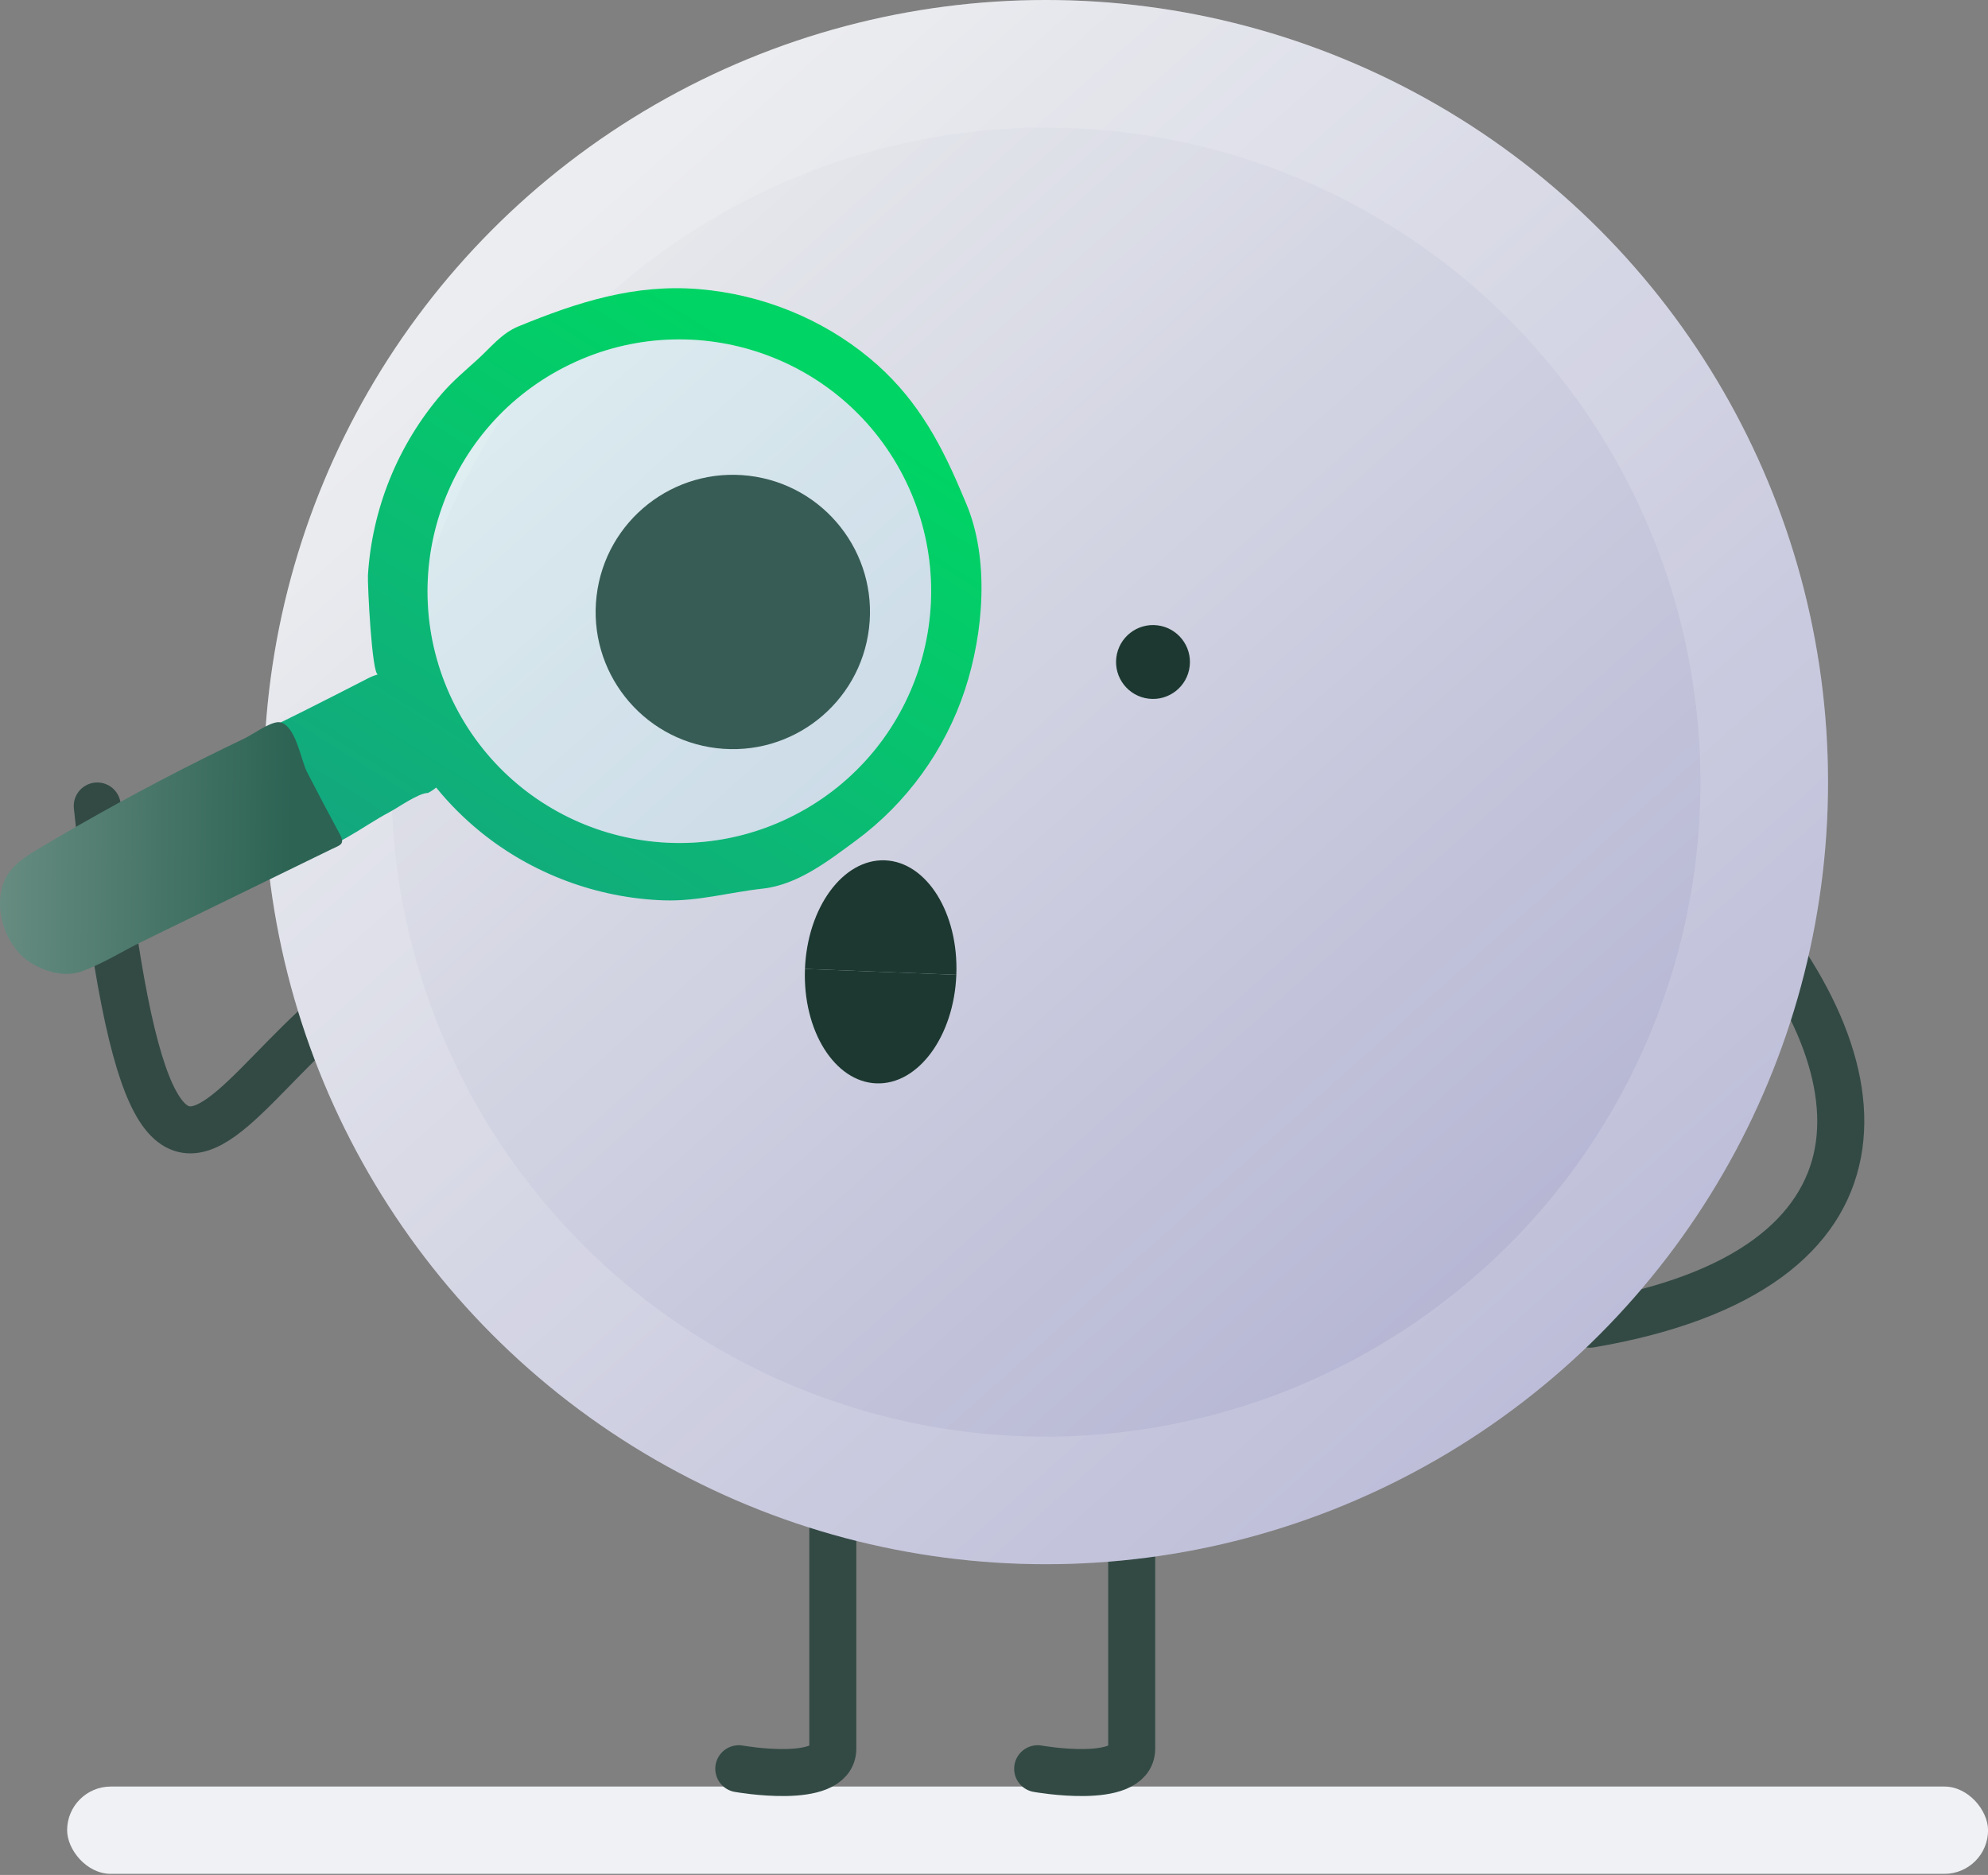
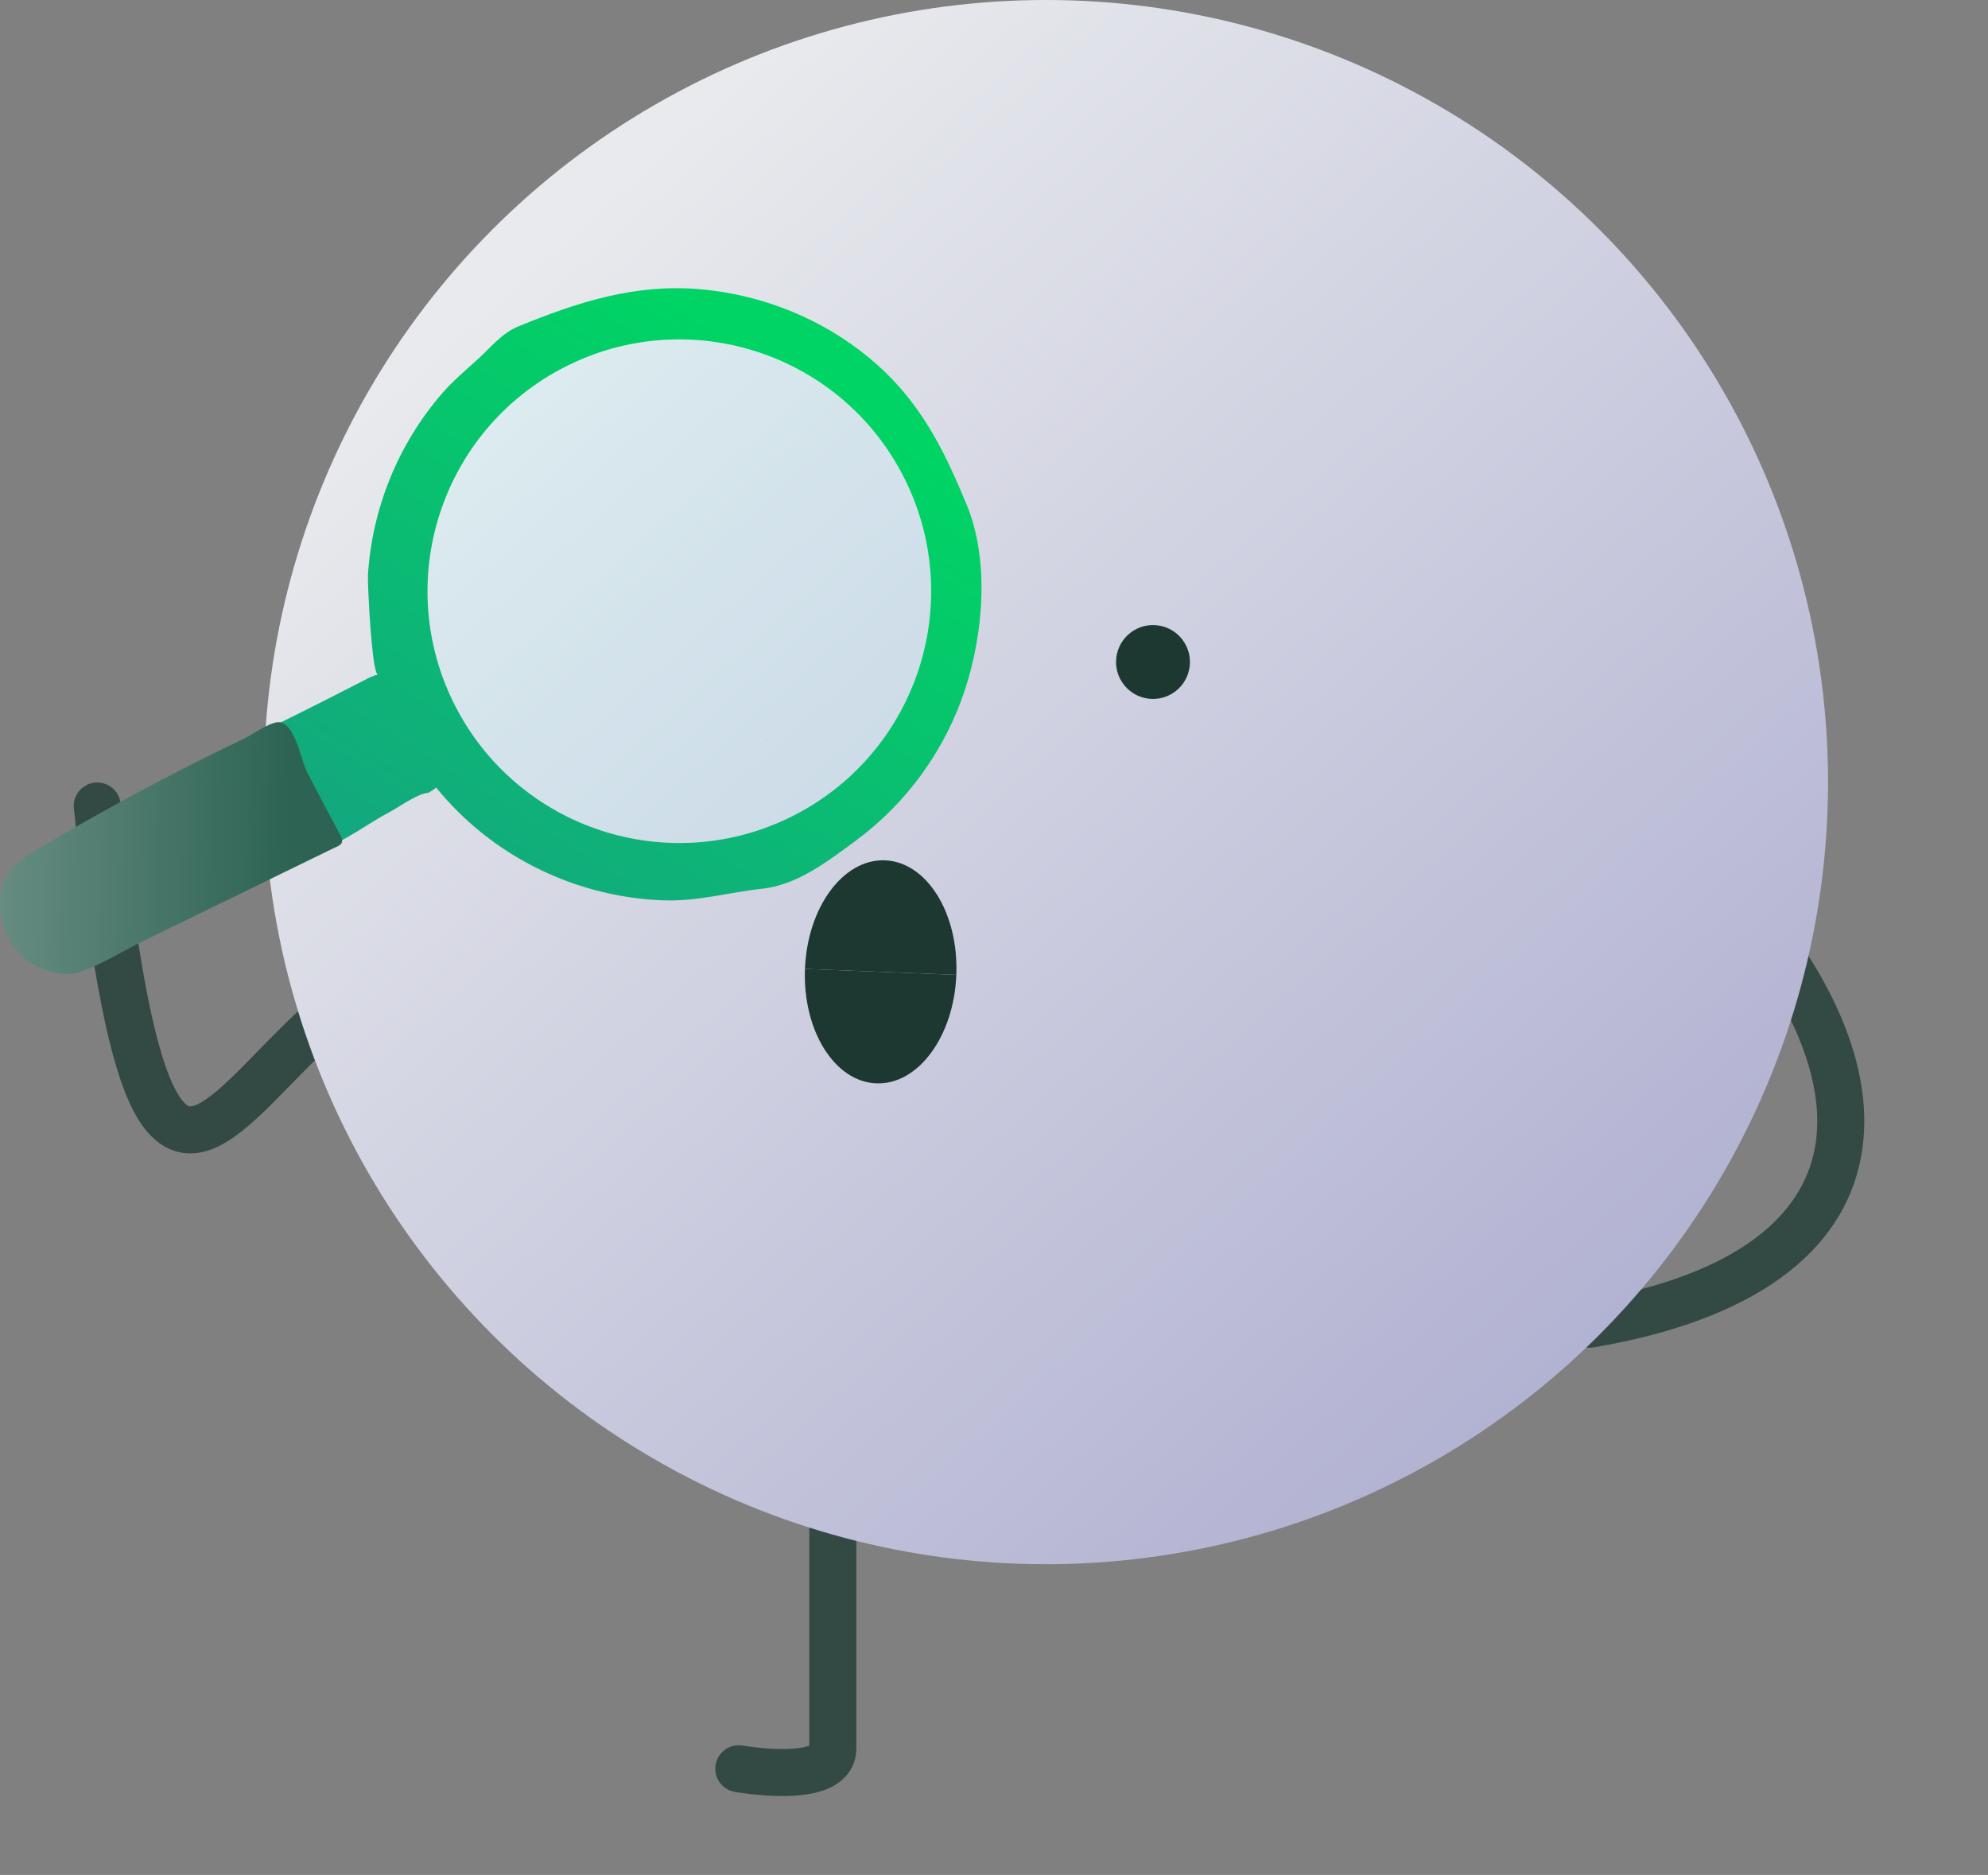
<svg xmlns="http://www.w3.org/2000/svg" width="176" height="166" viewBox="0 0 176 166" fill="none">
  <rect x="0" y="0" width="176" height="166" fill="#808080" stroke="none" />
-   <rect x="5.943" y="158.172" width="170.063" height="7.73" rx="3.865" fill="#EFF1F4" />
  <path d="M45.291 84.447C22.271 79.385 14.841 130.225 8.61 71.358" stroke="#334A44" stroke-width="4.162" stroke-linecap="round" />
-   <path d="M100.191 123.594C100.191 123.594 100.191 147.676 100.191 154.812C100.191 158.082 91.866 156.595 91.866 156.595" stroke="#334A44" stroke-width="4.162" stroke-linecap="round" />
  <path d="M73.73 123.594C73.73 123.594 73.73 147.676 73.73 154.812C73.73 158.082 65.405 156.595 65.405 156.595" stroke="#334A44" stroke-width="4.162" stroke-linecap="round" />
  <path d="M141.119 119.288C139.985 119.481 138.911 118.719 138.718 117.585C138.525 116.452 139.287 115.377 140.42 115.184L141.119 119.288ZM140.769 117.236L140.42 115.184C154.07 112.861 159.569 107.482 160.663 101.697C161.813 95.616 158.425 87.833 151.373 80.126L152.909 78.721L154.444 77.316C161.762 85.314 166.278 94.409 164.753 102.471C163.172 110.828 155.416 116.854 141.119 119.288L140.769 117.236Z" fill="#334A44" />
  <circle cx="92.595" cy="69.244" r="69.244" fill="url(#paint0_linear_36470_10158)" />
-   <circle cx="92.595" cy="69.244" r="63.595" stroke="white" stroke-opacity="0.15" stroke-width="11.298" />
-   <circle cx="64.877" cy="54.181" r="12.144" transform="rotate(6.784 64.877 54.181)" fill="#1C3830" />
  <circle cx="102.076" cy="58.61" r="3.27" transform="rotate(6.784 102.076 58.61)" fill="#1C3830" />
  <path fill-rule="evenodd" clip-rule="evenodd" d="M78.348 76.17C74.648 76.026 71.477 80.33 71.265 85.783L84.665 86.303C84.877 80.85 82.049 76.313 78.348 76.17Z" fill="#1C3830" />
  <path d="M71.265 85.783C71.054 91.235 73.882 95.772 77.582 95.915C81.282 96.059 84.454 91.755 84.665 86.303L71.265 85.783Z" fill="#1C3830" />
  <path d="M9.91 71.916C11.714 70.647 13.707 69.719 15.666 68.725C17.374 67.859 18.913 66.81 20.681 65.978C24.707 64.082 28.756 62.021 32.662 60.015C32.925 59.881 33.196 59.78 33.471 59.709C32.926 59.849 32.528 51.655 32.574 50.92C32.755 48.017 33.407 45.147 34.493 42.449C35.607 39.682 37.176 37.102 39.126 34.845C40.099 33.718 41.201 32.804 42.288 31.816C43.468 30.746 44.393 29.512 45.919 28.887C51.136 26.751 56.172 25.121 61.901 25.6C67.403 26.06 72.737 28.185 76.991 31.715C80.856 34.921 83.055 38.748 84.988 43.287C85.167 43.707 85.345 44.127 85.524 44.547C87.625 49.481 87.081 56.035 85.431 61.059C83.683 66.381 80.283 71.1 75.771 74.423C73.332 76.219 70.633 78.334 67.511 78.677C64.537 79.004 61.797 79.817 58.748 79.712C52.868 79.51 47.114 77.362 42.546 73.655C41.104 72.485 39.784 71.165 38.613 69.724C38.395 69.906 38.155 70.068 37.893 70.203C37.063 70.203 35.283 71.477 34.523 71.879C33.236 72.56 32.021 73.403 30.753 74.123C27.601 75.913 24.251 77.206 21.067 78.841C19.607 79.591 18.146 80.341 16.685 81.091C16.272 81.303 15.84 81.496 15.439 81.73C13.928 82.61 12.307 82.74 10.546 82.762C9.971 82.769 9.375 82.748 8.856 82.501C8.377 82.272 8.007 81.872 7.654 81.476C6.829 80.549 6.008 79.528 5.802 78.304C5.578 76.976 6.135 75.612 6.99 74.572C7.839 73.539 8.833 72.675 9.91 71.916ZM40.314 62.523C45.937 73.474 59.373 77.793 70.323 72.171C81.274 66.548 85.594 53.112 79.971 42.161C74.349 31.211 60.913 26.891 49.962 32.514C39.011 38.136 34.692 51.572 40.314 62.523Z" fill="url(#paint1_linear_36470_10158)" />
  <path opacity="0.18" d="M44.383 68.105C35.679 59.4 35.679 45.287 44.383 36.583C53.088 27.879 67.2 27.879 75.905 36.583C84.609 45.287 84.609 59.4 75.905 68.105C67.2 76.809 53.088 76.809 44.383 68.105Z" fill="#B4FFFF" />
  <path d="M67.828 65.582C67.92 65.47 67.975 65.448 67.97 65.468C67.916 65.503 67.866 65.54 67.831 65.58C67.83 65.581 67.829 65.581 67.828 65.582Z" fill="#456184" />
  <path d="M24.635 63.938C24.699 63.936 24.759 63.941 24.814 63.953C26.184 64.253 26.642 67.301 27.18 68.349C28.132 70.203 29.109 72.045 30.096 73.881C30.573 74.767 30.086 74.824 29.39 75.163C28.859 75.422 28.328 75.681 27.797 75.94C26.253 76.693 24.709 77.446 23.166 78.199C19.639 79.919 16.113 81.639 12.586 83.36C10.806 84.228 8.961 85.418 7.084 86.044C5.685 86.51 3.963 86.018 2.694 85.223C0.251 83.693 -0.961 79.5 0.918 77.099C1.574 76.261 2.504 75.69 3.417 75.144C8.185 72.293 13.061 69.623 18.031 67.141C19.24 66.537 20.454 65.945 21.674 65.364C22.313 65.059 23.815 63.962 24.635 63.938Z" fill="url(#paint2_linear_36470_10158)" />
  <defs>
    <linearGradient id="paint0_linear_36470_10158" x1="50.183" y1="19.907" x2="142.797" y2="123.773" gradientUnits="userSpaceOnUse">
      <stop stop-color="#E8EAED" />
      <stop offset="1" stop-color="#B0B0D1" />
    </linearGradient>
    <linearGradient id="paint1_linear_36470_10158" x1="71.173" y1="33.745" x2="36.435" y2="88.964" gradientUnits="userSpaceOnUse">
      <stop stop-color="#00D464" />
      <stop offset="1" stop-color="#16A083" />
    </linearGradient>
    <linearGradient id="paint2_linear_36470_10158" x1="0" y1="70.468" x2="25.957" y2="70.759" gradientUnits="userSpaceOnUse">
      <stop stop-color="#678C81" />
      <stop offset="1" stop-color="#2C6353" />
    </linearGradient>
  </defs>
</svg>